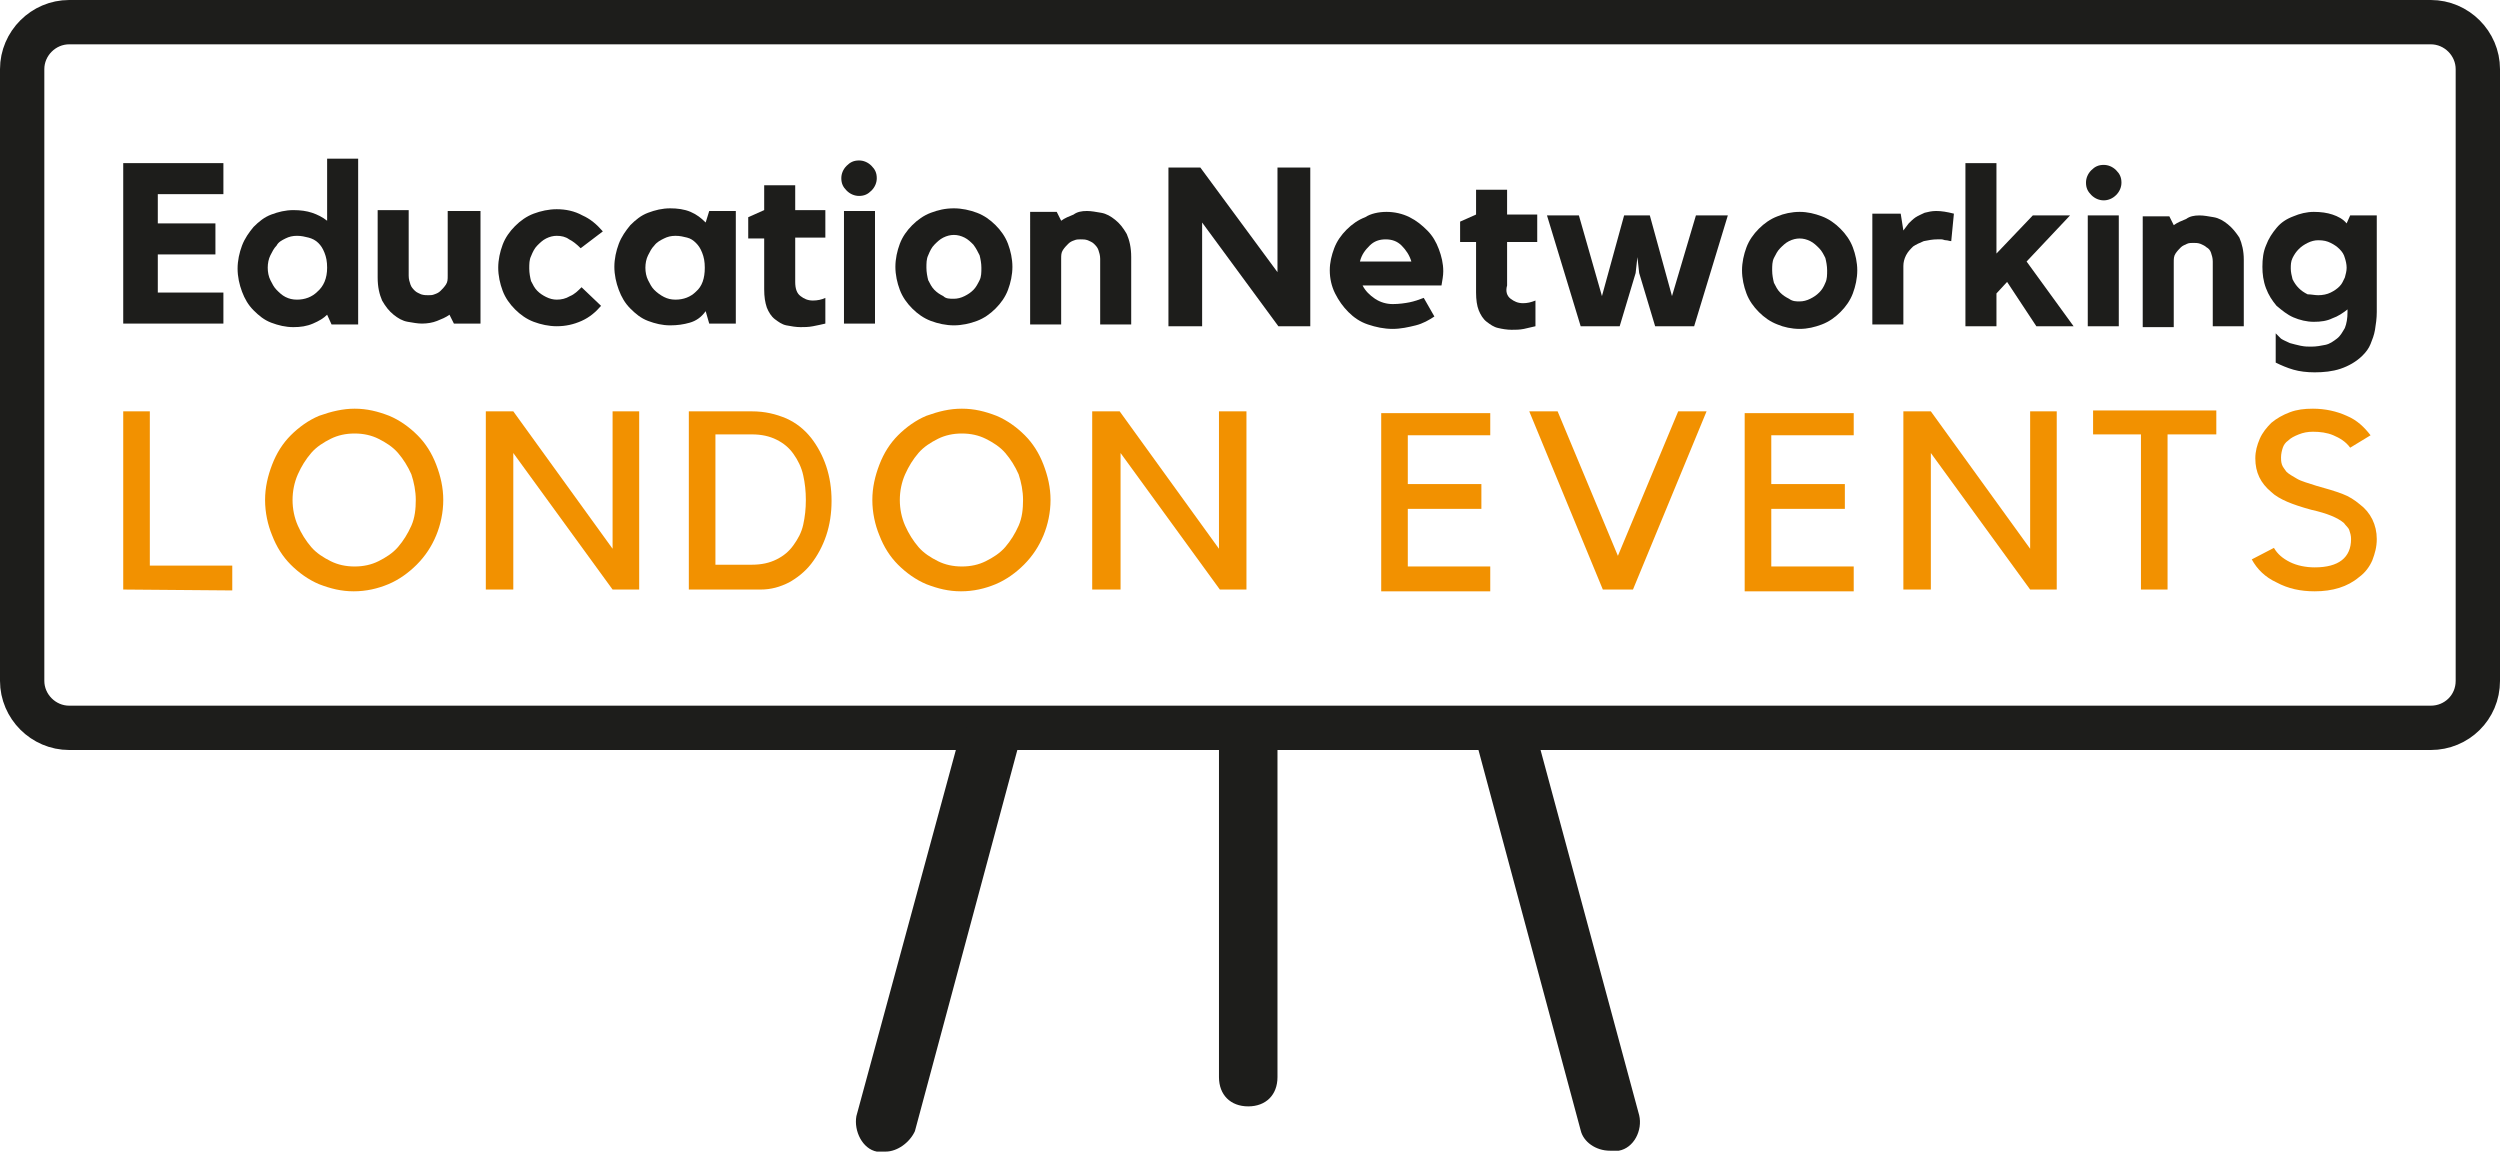
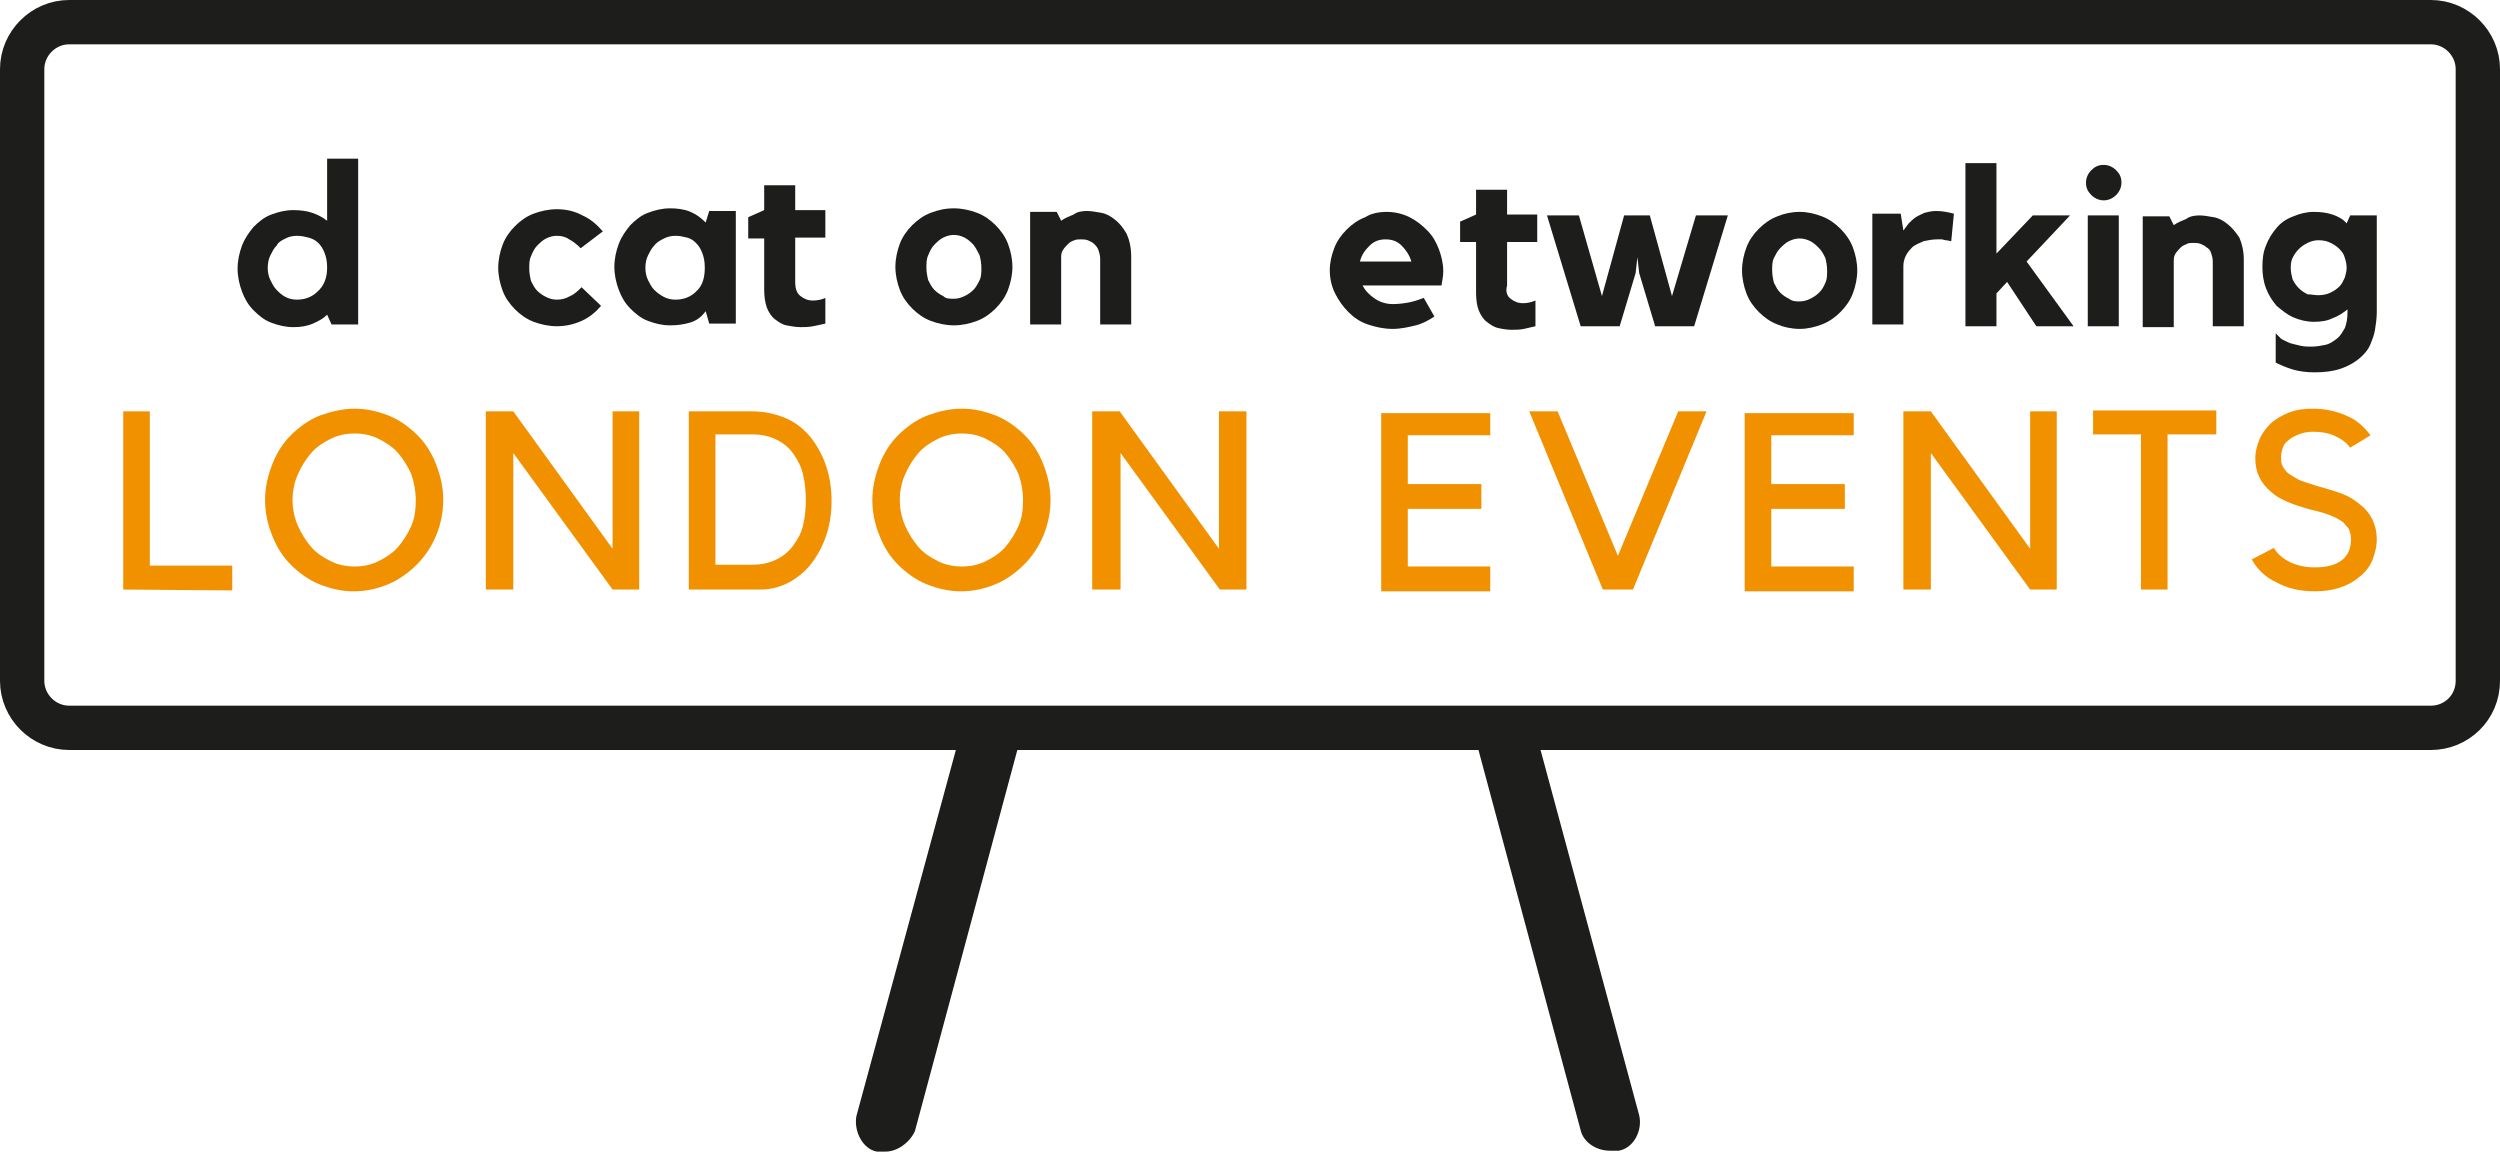
<svg xmlns="http://www.w3.org/2000/svg" version="1.1" id="Layer_1" x="0px" y="0px" viewBox="0 0 282 129.9" style="enable-background:new 0 0 282 129.9;" xml:space="preserve">
  <style type="text/css">
	.st0{fill:none;stroke:#1D1D1B;stroke-width:5;stroke-miterlimit:10;}
	.st1{fill:#1D1D1B;}
	.st2{fill:#F29100;}
</style>
  <path class="st0" d="M274.2,82.1H7.8c-2.9,0-5.3-2.4-5.3-5.3v-69c0-2.9,2.4-5.3,5.3-5.3h266.4c2.9,0,5.3,2.4,5.3,5.3v69  C279.5,79.8,277.1,82.1,274.2,82.1z" />
  <g>
    <path class="st1" d="M108.5,82.1l-11.9,43.8c-0.3,1.7,0.7,3.7,2.3,4h1c1.3,0,2.7-1,3.3-2.3l12.2-45.4L108.5,82.1L108.5,82.1z" />
-     <path class="st1" d="M137.5,82.1v39.4c0,2,1.3,3.3,3.3,3.3s3.3-1.3,3.3-3.3V82.1L137.5,82.1L137.5,82.1z" />
    <path class="st1" d="M173.1,82.1h-7l12.2,45.4c0.3,1.3,1.7,2.3,3.3,2.3h1c1.7-0.3,2.7-2.3,2.3-4L173.1,82.1z" />
  </g>
  <g>
    <g>
-       <path class="st1" d="M13.9,18.4h11.3v3.5h-7.4v3.3h6.5v3.5h-6.5V33h7.4v3.5H13.9V18.4z" />
      <path class="st1" d="M40.4,17.9v18.7h-3l-0.5-1.1c-0.4,0.4-0.9,0.7-1.6,1c-0.7,0.3-1.4,0.4-2.2,0.4c-0.9,0-1.7-0.2-2.5-0.5    s-1.4-0.8-2-1.4c-0.6-0.6-1-1.3-1.3-2.1s-0.5-1.7-0.5-2.6c0-0.9,0.2-1.8,0.5-2.6s0.8-1.5,1.3-2.1c0.6-0.6,1.2-1.1,2-1.4    c0.8-0.3,1.6-0.5,2.5-0.5c0.8,0,1.5,0.1,2.1,0.3s1.2,0.5,1.7,0.9v-7H40.4z M36.9,30.2c0-0.7-0.1-1.2-0.3-1.7s-0.4-0.8-0.7-1.1    s-0.7-0.5-1.1-0.6c-0.4-0.1-0.8-0.2-1.3-0.2s-0.9,0.1-1.3,0.3c-0.4,0.2-0.8,0.4-1,0.8c-0.3,0.3-0.5,0.7-0.7,1.1    c-0.2,0.4-0.3,0.9-0.3,1.4s0.1,1,0.3,1.4s0.4,0.8,0.7,1.1s0.6,0.6,1,0.8s0.8,0.3,1.3,0.3c0.9,0,1.7-0.3,2.3-0.9    C36.5,32.3,36.9,31.4,36.9,30.2z" />
-       <path class="st1" d="M50.7,23.8h3.5v12.7h-3l-0.5-1c-0.4,0.3-0.9,0.5-1.4,0.7s-1.1,0.3-1.7,0.3c-0.5,0-1-0.1-1.6-0.2    c-0.6-0.1-1.1-0.4-1.6-0.8c-0.5-0.4-0.9-0.9-1.3-1.6c-0.3-0.7-0.5-1.5-0.5-2.6v-7.6h3.5v7.4c0,0.4,0.1,0.7,0.2,1s0.3,0.5,0.5,0.7    s0.5,0.3,0.7,0.4c0.3,0.1,0.6,0.1,0.8,0.1s0.5,0,0.7-0.1c0.3-0.1,0.5-0.2,0.7-0.4s0.4-0.4,0.6-0.7c0.2-0.3,0.2-0.6,0.2-1v-7.3    H50.7z" />
      <path class="st1" d="M62.8,26.6c-0.4,0-0.8,0.1-1.2,0.3s-0.7,0.5-1,0.8s-0.5,0.7-0.7,1.2c-0.2,0.4-0.2,0.9-0.2,1.4s0.1,1,0.2,1.4    c0.2,0.4,0.4,0.8,0.7,1.1s0.6,0.5,1,0.7s0.8,0.3,1.2,0.3c0.5,0,1-0.1,1.5-0.4c0.5-0.2,0.9-0.6,1.3-1l2.2,2.1    c-0.6,0.7-1.3,1.3-2.2,1.7s-1.8,0.6-2.8,0.6c-0.9,0-1.8-0.2-2.6-0.5s-1.5-0.8-2.1-1.4c-0.6-0.6-1.1-1.3-1.4-2.1    c-0.3-0.8-0.5-1.7-0.5-2.6c0-0.9,0.2-1.8,0.5-2.6s0.8-1.5,1.4-2.1c0.6-0.6,1.3-1.1,2.1-1.4s1.7-0.5,2.6-0.5c1,0,2,0.2,2.9,0.7    c0.9,0.4,1.6,1,2.3,1.8L65.5,28c-0.5-0.5-0.9-0.8-1.3-1C63.8,26.7,63.3,26.6,62.8,26.6z" />
      <path class="st1" d="M83,23.8v12.7h-3l-0.4-1.4c-0.5,0.7-1.1,1.1-1.8,1.3s-1.4,0.3-2.2,0.3c-0.9,0-1.7-0.2-2.5-0.5s-1.4-0.8-2-1.4    c-0.6-0.6-1-1.3-1.3-2.1s-0.5-1.7-0.5-2.6c0-0.9,0.2-1.8,0.5-2.6s0.8-1.5,1.3-2.1c0.6-0.6,1.2-1.1,2-1.4c0.8-0.3,1.6-0.5,2.5-0.5    c0.8,0,1.6,0.1,2.3,0.4c0.7,0.3,1.2,0.7,1.7,1.2l0.4-1.3L83,23.8L83,23.8z M79.5,30.2c0-0.7-0.1-1.2-0.3-1.7s-0.4-0.8-0.7-1.1    s-0.6-0.5-1-0.6s-0.8-0.2-1.3-0.2s-0.9,0.1-1.3,0.3c-0.4,0.2-0.8,0.4-1.1,0.8c-0.3,0.3-0.5,0.7-0.7,1.1c-0.2,0.4-0.3,0.9-0.3,1.4    s0.1,1,0.3,1.4s0.4,0.8,0.7,1.1s0.7,0.6,1.1,0.8c0.4,0.2,0.8,0.3,1.3,0.3c0.9,0,1.7-0.3,2.3-0.9C79.2,32.3,79.5,31.4,79.5,30.2z" />
      <path class="st1" d="M90.3,33.4c0.4,0.3,0.8,0.5,1.4,0.5c0.5,0,1-0.1,1.4-0.3v2.9c-0.4,0.1-0.9,0.2-1.4,0.3s-1,0.1-1.4,0.1    c-0.5,0-1.1-0.1-1.6-0.2c-0.5-0.1-0.9-0.4-1.3-0.7s-0.7-0.8-0.9-1.3c-0.2-0.6-0.3-1.2-0.3-2.1v-5.7h-1.8v-2.4l1.8-0.8v-2.8h3.5    v2.8h3.4v3.1h-3.4v5C89.7,32.6,89.9,33.1,90.3,33.4z" />
-       <path class="st1" d="M96.9,22.1c-0.5,0-1-0.2-1.4-0.6c-0.4-0.4-0.6-0.8-0.6-1.4c0-0.5,0.2-1,0.6-1.4s0.8-0.6,1.4-0.6    c0.5,0,1,0.2,1.4,0.6c0.4,0.4,0.6,0.8,0.6,1.4c0,0.5-0.2,1-0.6,1.4C97.9,21.9,97.5,22.1,96.9,22.1z M98.7,36.5h-3.5V23.8h3.5V36.5    z" />
      <path class="st1" d="M107.6,23.5c0.9,0,1.8,0.2,2.6,0.5c0.8,0.3,1.5,0.8,2.1,1.4c0.6,0.6,1.1,1.3,1.4,2.1s0.5,1.7,0.5,2.6    c0,0.9-0.2,1.8-0.5,2.6s-0.8,1.5-1.4,2.1s-1.3,1.1-2.1,1.4c-0.8,0.3-1.7,0.5-2.6,0.5s-1.8-0.2-2.6-0.5c-0.8-0.3-1.5-0.8-2.1-1.4    c-0.6-0.6-1.1-1.3-1.4-2.1S101,31,101,30.1c0-0.9,0.2-1.8,0.5-2.6s0.8-1.5,1.4-2.1s1.3-1.1,2.1-1.4    C105.8,23.7,106.6,23.5,107.6,23.5z M107.6,33.7c0.4,0,0.8-0.1,1.2-0.3c0.4-0.2,0.7-0.4,1-0.7s0.5-0.7,0.7-1.1    c0.2-0.4,0.2-0.9,0.2-1.4s-0.1-1-0.2-1.4c-0.2-0.4-0.4-0.8-0.7-1.2c-0.3-0.3-0.6-0.6-1-0.8s-0.8-0.3-1.2-0.3    c-0.4,0-0.8,0.1-1.2,0.3c-0.4,0.2-0.7,0.5-1,0.8s-0.5,0.7-0.7,1.2c-0.2,0.4-0.2,0.9-0.2,1.4s0.1,1,0.2,1.4    c0.2,0.4,0.4,0.8,0.7,1.1c0.3,0.3,0.6,0.5,1,0.7C106.7,33.7,107.1,33.7,107.6,33.7z" />
      <path class="st1" d="M122.6,23.8c0.5,0,1,0.1,1.6,0.2c0.6,0.1,1.1,0.4,1.6,0.8c0.5,0.4,0.9,0.9,1.3,1.6c0.3,0.7,0.5,1.5,0.5,2.6    v7.6h-3.5v-7.4c0-0.4-0.1-0.7-0.2-1s-0.3-0.5-0.5-0.7s-0.5-0.3-0.7-0.4c-0.3-0.1-0.5-0.1-0.8-0.1c-0.2,0-0.5,0-0.7,0.1    c-0.3,0.1-0.5,0.2-0.7,0.4s-0.4,0.4-0.6,0.7s-0.2,0.6-0.2,1v7.4h-3.5V23.9h3l0.5,1c0.4-0.3,0.9-0.5,1.4-0.7    C121.5,23.9,122,23.8,122.6,23.8z" />
-       <path class="st1" d="M144,18.9h3.8v17.9h-3.6l-8.6-11.7v11.7h-3.8V18.9h3.6l8.7,11.8V18.9H144z" />
      <path class="st1" d="M156.4,23.9c0.9,0,1.8,0.2,2.6,0.6c0.8,0.4,1.4,0.9,2,1.5s1,1.3,1.3,2.1s0.5,1.6,0.5,2.5c0,0.5-0.1,1-0.2,1.6    h-8.9c0.3,0.6,0.8,1.1,1.4,1.5s1.3,0.6,2,0.6s1.4-0.1,1.9-0.2c0.5-0.1,1.1-0.3,1.6-0.5l1.2,2.1c-0.6,0.4-1.3,0.8-2.1,1    s-1.7,0.4-2.6,0.4c-1,0-1.9-0.2-2.8-0.5s-1.6-0.8-2.2-1.4c-0.6-0.6-1.1-1.3-1.5-2.1s-0.6-1.7-0.6-2.6c0-0.9,0.2-1.7,0.5-2.5    s0.8-1.5,1.4-2.1s1.3-1.1,2.1-1.4C154.6,24.1,155.5,23.9,156.4,23.9z M159.2,29.5c-0.2-0.7-0.6-1.3-1.1-1.8S157,27,156.3,27    c-0.7,0-1.3,0.2-1.8,0.7s-0.9,1-1.1,1.8H159.2z" />
      <path class="st1" d="M170.4,33.7c0.4,0.3,0.8,0.5,1.4,0.5c0.5,0,0.9-0.1,1.4-0.3v2.9c-0.4,0.1-0.9,0.2-1.3,0.3    c-0.5,0.1-0.9,0.1-1.4,0.1s-1.1-0.1-1.5-0.2c-0.5-0.1-0.9-0.4-1.3-0.7s-0.7-0.8-0.9-1.3c-0.2-0.5-0.3-1.2-0.3-2v-5.7h-1.8V25    l1.8-0.8v-2.8h3.5v2.8h3.4v3.1H170v4.9C169.8,32.9,170,33.4,170.4,33.7z" />
      <path class="st1" d="M191.3,24.3h3.6l-3.8,12.5h-4.4l-1.8-6l-0.2-1.8l-0.2,1.8l-1.8,6h-4.4l-3.8-12.5h3.6l2.6,9.1l2.5-9.1h2.9    l2.5,9.1L191.3,24.3z" />
      <path class="st1" d="M203,23.9c0.9,0,1.7,0.2,2.5,0.5s1.5,0.8,2.1,1.4c0.6,0.6,1.1,1.3,1.4,2.1s0.5,1.7,0.5,2.6s-0.2,1.8-0.5,2.6    s-0.8,1.5-1.4,2.1s-1.3,1.1-2.1,1.4c-0.8,0.3-1.6,0.5-2.5,0.5s-1.8-0.2-2.5-0.5c-0.8-0.3-1.5-0.8-2.1-1.4    c-0.6-0.6-1.1-1.3-1.4-2.1s-0.5-1.7-0.5-2.6s0.2-1.8,0.5-2.6s0.8-1.5,1.4-2.1s1.3-1.1,2.1-1.4C201.2,24.1,202.1,23.9,203,23.9z     M203,34c0.4,0,0.8-0.1,1.2-0.3c0.4-0.2,0.7-0.4,1-0.7s0.5-0.6,0.7-1.1c0.2-0.4,0.2-0.9,0.2-1.4s-0.1-1-0.2-1.4    c-0.2-0.4-0.4-0.8-0.7-1.1c-0.3-0.3-0.6-0.6-1-0.8s-0.8-0.3-1.2-0.3c-0.4,0-0.8,0.1-1.2,0.3c-0.4,0.2-0.7,0.5-1,0.8    s-0.5,0.7-0.7,1.1c-0.2,0.4-0.2,0.9-0.2,1.4s0.1,1,0.2,1.4c0.2,0.4,0.4,0.8,0.7,1.1c0.3,0.3,0.6,0.5,1,0.7    C202.2,34,202.6,34,203,34z" />
      <path class="st1" d="M214.7,26c0.2-0.3,0.4-0.5,0.6-0.8c0.2-0.2,0.5-0.5,0.8-0.7s0.6-0.3,1-0.5c0.4-0.1,0.8-0.2,1.3-0.2    c0.6,0,1.2,0.1,2,0.3l-0.3,3.1c-0.2,0-0.4-0.1-0.6-0.1S219.2,27,219,27s-0.4,0-0.5,0c-0.5,0-1,0.1-1.5,0.2    c-0.5,0.2-0.9,0.4-1.2,0.6c-0.3,0.3-0.6,0.6-0.8,1c-0.2,0.4-0.3,0.8-0.3,1.2v6.6h-3.5V24.1h3.2L214.7,26z" />
      <path class="st1" d="M228.6,29.5l5.3,7.3h-4.2l-3.3-5l-1.2,1.3v3.7h-3.5V18.4h3.5v10.2l4.1-4.3h4.2L228.6,29.5z" />
      <path class="st1" d="M237.3,22.6c-0.5,0-1-0.2-1.4-0.6c-0.4-0.4-0.6-0.8-0.6-1.4c0-0.5,0.2-1,0.6-1.4s0.8-0.6,1.4-0.6    c0.5,0,1,0.2,1.4,0.6c0.4,0.4,0.6,0.8,0.6,1.4c0,0.5-0.2,1-0.6,1.4C238.3,22.4,237.8,22.6,237.3,22.6z M239,36.8h-3.5V24.3h3.5    V36.8z" />
      <path class="st1" d="M248.1,24.3c0.5,0,1,0.1,1.6,0.2c0.6,0.1,1.1,0.4,1.6,0.8c0.5,0.4,0.9,0.9,1.3,1.5c0.3,0.7,0.5,1.5,0.5,2.5    v7.5h-3.5v-7.3c0-0.4-0.1-0.7-0.2-1s-0.3-0.5-0.5-0.6c-0.2-0.2-0.5-0.3-0.7-0.4c-0.3-0.1-0.5-0.1-0.8-0.1c-0.2,0-0.5,0-0.7,0.1    s-0.5,0.2-0.7,0.4s-0.4,0.4-0.6,0.7s-0.2,0.6-0.2,1v7.3h-3.5V24.4h3l0.5,1c0.4-0.3,0.9-0.5,1.4-0.7    C247,24.4,247.5,24.3,248.1,24.3z" />
      <path class="st1" d="M265.1,24.3h3v8.3c0,1,0,1.8,0,2.6c0,0.7-0.1,1.4-0.2,2c-0.1,0.6-0.3,1.1-0.5,1.6s-0.5,0.9-0.9,1.3    c-0.7,0.7-1.6,1.2-2.5,1.5c-0.9,0.3-1.9,0.4-2.9,0.4c-0.9,0-1.7-0.1-2.4-0.3c-0.7-0.2-1.4-0.5-2-0.8v-3.3c0.2,0.2,0.4,0.4,0.6,0.6    c0.3,0.2,0.6,0.3,1,0.5c0.4,0.1,0.7,0.2,1.2,0.3s0.8,0.1,1.2,0.1c0.6,0,1.1-0.1,1.6-0.2c0.5-0.1,0.9-0.4,1.3-0.7    c0.4-0.3,0.6-0.7,0.9-1.2c0.2-0.5,0.3-1.1,0.3-1.8v-0.3c-0.5,0.4-1.1,0.8-1.7,1c-0.6,0.3-1.3,0.4-2.1,0.4s-1.6-0.2-2.3-0.5    c-0.7-0.3-1.3-0.8-1.9-1.3c-0.5-0.6-0.9-1.2-1.2-2c-0.3-0.8-0.4-1.6-0.4-2.4c0-0.9,0.1-1.7,0.4-2.4c0.3-0.8,0.7-1.4,1.2-2    s1.1-1,1.9-1.3c0.7-0.3,1.5-0.5,2.3-0.5s1.5,0.1,2.1,0.3c0.6,0.2,1.2,0.5,1.6,1L265.1,24.3z M261.5,33.3c0.5,0,1-0.1,1.4-0.3    c0.4-0.2,0.7-0.4,1-0.7s0.4-0.6,0.6-1c0.1-0.4,0.2-0.7,0.2-1.1c0-0.4-0.1-0.8-0.2-1.1c-0.1-0.4-0.3-0.7-0.6-1    c-0.3-0.3-0.6-0.5-1-0.7c-0.4-0.2-0.8-0.3-1.4-0.3c-0.4,0-0.8,0.1-1.2,0.3s-0.7,0.4-1,0.7s-0.5,0.6-0.7,1s-0.2,0.8-0.2,1.2    s0.1,0.8,0.2,1.2c0.2,0.4,0.4,0.7,0.7,1c0.3,0.3,0.6,0.5,1,0.7C260.7,33.2,261.1,33.3,261.5,33.3z" />
    </g>
  </g>
  <g>
    <path class="st2" d="M13.9,66.5V46.4h3v17.4h9.3v2.8L13.9,66.5L13.9,66.5z" />
    <path class="st2" d="M40,46.1c1.4,0,2.6,0.3,3.9,0.8c1.2,0.5,2.3,1.3,3.2,2.2s1.6,2,2.1,3.3s0.8,2.6,0.8,4s-0.3,2.8-0.8,4   S48,62.7,47,63.7c-0.9,0.9-2,1.7-3.2,2.2s-2.5,0.8-3.9,0.8s-2.6-0.3-3.9-0.8c-1.2-0.5-2.3-1.3-3.2-2.2s-1.6-2-2.1-3.3   c-0.5-1.2-0.8-2.6-0.8-4s0.3-2.7,0.8-4s1.2-2.4,2.1-3.3c0.9-0.9,2-1.7,3.2-2.2C37.4,46.4,38.7,46.1,40,46.1z M40,63.9   c1,0,1.9-0.2,2.7-0.6c0.8-0.4,1.6-0.9,2.2-1.6c0.6-0.7,1.1-1.5,1.5-2.4s0.5-1.9,0.5-2.9s-0.2-2-0.5-2.9c-0.4-0.9-0.9-1.7-1.5-2.4   s-1.4-1.2-2.2-1.6c-0.8-0.4-1.7-0.6-2.7-0.6s-1.9,0.2-2.7,0.6c-0.8,0.4-1.6,0.9-2.2,1.6c-0.6,0.7-1.1,1.5-1.5,2.4S33,55.4,33,56.4   s0.2,2,0.6,2.9c0.4,0.9,0.9,1.7,1.5,2.4s1.4,1.2,2.2,1.6C38.1,63.7,39,63.9,40,63.9z" />
    <path class="st2" d="M72.1,46.4v20.1h-3L57.9,51.1v15.4h-3.1V46.4h3.1l11.2,15.5V46.4H72.1z" />
    <path class="st2" d="M77.7,66.5V46.4h7.1c1.5,0,2.7,0.3,3.9,0.8c1.1,0.5,2,1.2,2.8,2.2c0.7,0.9,1.3,2,1.7,3.2   c0.4,1.2,0.6,2.5,0.6,3.9s-0.2,2.7-0.6,3.9s-1,2.3-1.7,3.2c-0.7,0.9-1.6,1.6-2.5,2.1c-1,0.5-2,0.8-3.2,0.8L77.7,66.5L77.7,66.5z    M84.8,63.7c1.1,0,2-0.2,2.8-0.6c0.8-0.4,1.4-0.9,1.9-1.6c0.5-0.7,0.9-1.4,1.1-2.3c0.2-0.9,0.3-1.8,0.3-2.8s-0.1-1.9-0.3-2.8   c-0.2-0.9-0.6-1.7-1.1-2.4s-1.1-1.2-1.9-1.6c-0.8-0.4-1.7-0.6-2.8-0.6h-4.1v14.7L84.8,63.7L84.8,63.7z" />
    <path class="st2" d="M108.5,46.1c1.4,0,2.6,0.3,3.9,0.8c1.2,0.5,2.3,1.3,3.2,2.2c0.9,0.9,1.6,2,2.1,3.3s0.8,2.6,0.8,4   s-0.3,2.8-0.8,4s-1.2,2.3-2.2,3.3c-0.9,0.9-2,1.7-3.2,2.2s-2.5,0.8-3.9,0.8s-2.6-0.3-3.9-0.8c-1.2-0.5-2.3-1.3-3.2-2.2   c-0.9-0.9-1.6-2-2.1-3.3c-0.5-1.2-0.8-2.6-0.8-4s0.3-2.7,0.8-4s1.2-2.4,2.1-3.3c0.9-0.9,2-1.7,3.2-2.2   C105.9,46.4,107.1,46.1,108.5,46.1z M108.5,63.9c1,0,1.9-0.2,2.7-0.6c0.8-0.4,1.6-0.9,2.2-1.6c0.6-0.7,1.1-1.5,1.5-2.4   s0.5-1.9,0.5-2.9s-0.2-2-0.5-2.9c-0.4-0.9-0.9-1.7-1.5-2.4s-1.4-1.2-2.2-1.6c-0.8-0.4-1.7-0.6-2.7-0.6s-1.9,0.2-2.7,0.6   c-0.8,0.4-1.6,0.9-2.2,1.6c-0.6,0.7-1.1,1.5-1.5,2.4s-0.6,1.9-0.6,2.9s0.2,2,0.6,2.9s0.9,1.7,1.5,2.4s1.4,1.2,2.2,1.6   S107.5,63.9,108.5,63.9z" />
    <path class="st2" d="M140.6,46.4v20.1h-3l-11.2-15.4v15.4h-3.2V46.4h3.1l11.2,15.5V46.4H140.6z" />
    <path class="st2" d="M168.1,46.4v2.7h-9.3v5.5h8.3v2.8h-8.3v6.5h9.3v2.8h-9.3h-1.5h-1.5V46.6h12.3V46.4z" />
    <path class="st2" d="M180.8,66.5l-8.3-20.1h3.2l6.8,16.3l6.8-16.3h3.2l-8.3,20.1H180.8z" />
    <path class="st2" d="M209.1,46.4v2.7h-9.3v5.5h8.3v2.8h-8.3v6.5h9.3v2.8h-9.3h-1.5h-1.5V46.6h12.3V46.4z" />
    <path class="st2" d="M232,46.4v20.1h-3l-11.2-15.4v15.4h-3.1V46.4h3.1L229,61.9V46.4H232z" />
    <path class="st2" d="M241.5,49h-5.4v-2.7H250V49h-5.5v17.5h-3V49z" />
    <path class="st2" d="M268.1,60.8c0,0.9-0.2,1.6-0.5,2.4c-0.3,0.7-0.8,1.4-1.5,1.9c-1.3,1.1-3,1.6-5,1.6c-1.6,0-3-0.3-4.3-1   c-1.3-0.6-2.2-1.5-2.8-2.6l2.5-1.3c0.4,0.7,1,1.2,1.8,1.6c0.8,0.4,1.8,0.6,2.8,0.6c2.7,0,4.1-1.1,4.1-3.2c0-0.4-0.1-0.7-0.2-1   c-0.1-0.3-0.4-0.5-0.6-0.8c-0.7-0.6-1.9-1.1-3.7-1.5c-1.1-0.3-2-0.6-2.7-0.9c-0.7-0.3-1.4-0.7-1.8-1.1c-1.2-1-1.8-2.2-1.8-3.8   c0-0.8,0.2-1.5,0.5-2.2s0.8-1.3,1.3-1.8c0.6-0.5,1.3-0.9,2.1-1.2c0.8-0.3,1.6-0.4,2.6-0.4c1.4,0,2.7,0.3,3.8,0.8   c1.2,0.5,2,1.3,2.7,2.2l-2.3,1.4c-0.5-0.7-1.2-1.1-1.9-1.4c-0.7-0.3-1.5-0.4-2.3-0.4c-0.6,0-1.1,0.1-1.6,0.3s-0.9,0.4-1.2,0.7   c-0.3,0.2-0.5,0.5-0.6,0.8c-0.1,0.3-0.2,0.7-0.2,1.1c0,0.2,0,0.5,0.1,0.8c0.1,0.3,0.3,0.5,0.5,0.8c0.3,0.3,0.7,0.5,1.2,0.8   s1.3,0.5,2.2,0.8c1.1,0.3,2.1,0.6,2.9,0.9c0.8,0.3,1.4,0.7,2,1.2C267.4,57.8,268.1,59.2,268.1,60.8z" />
  </g>
</svg>